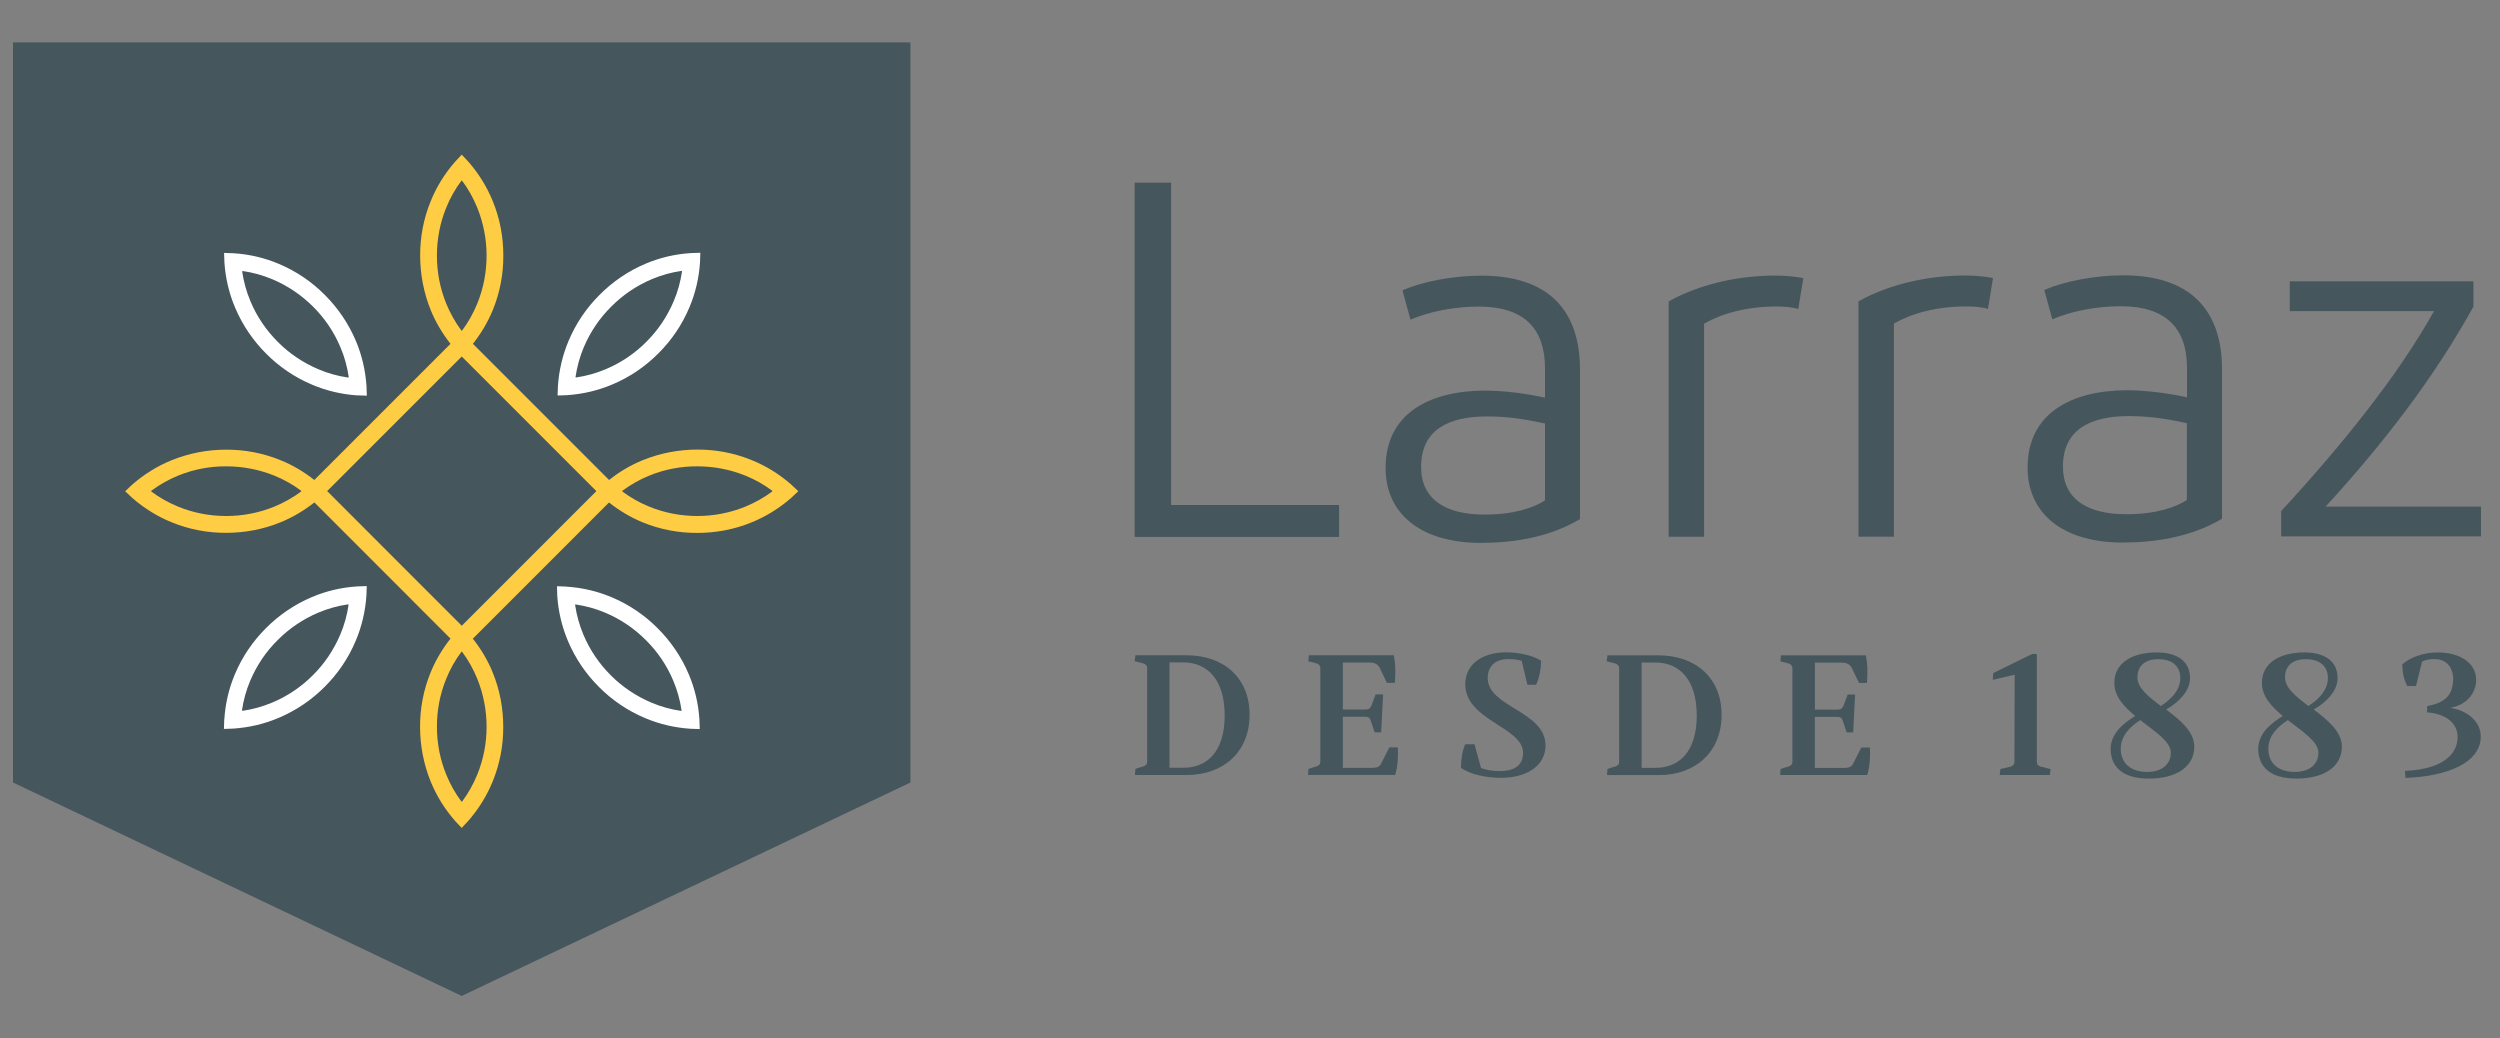
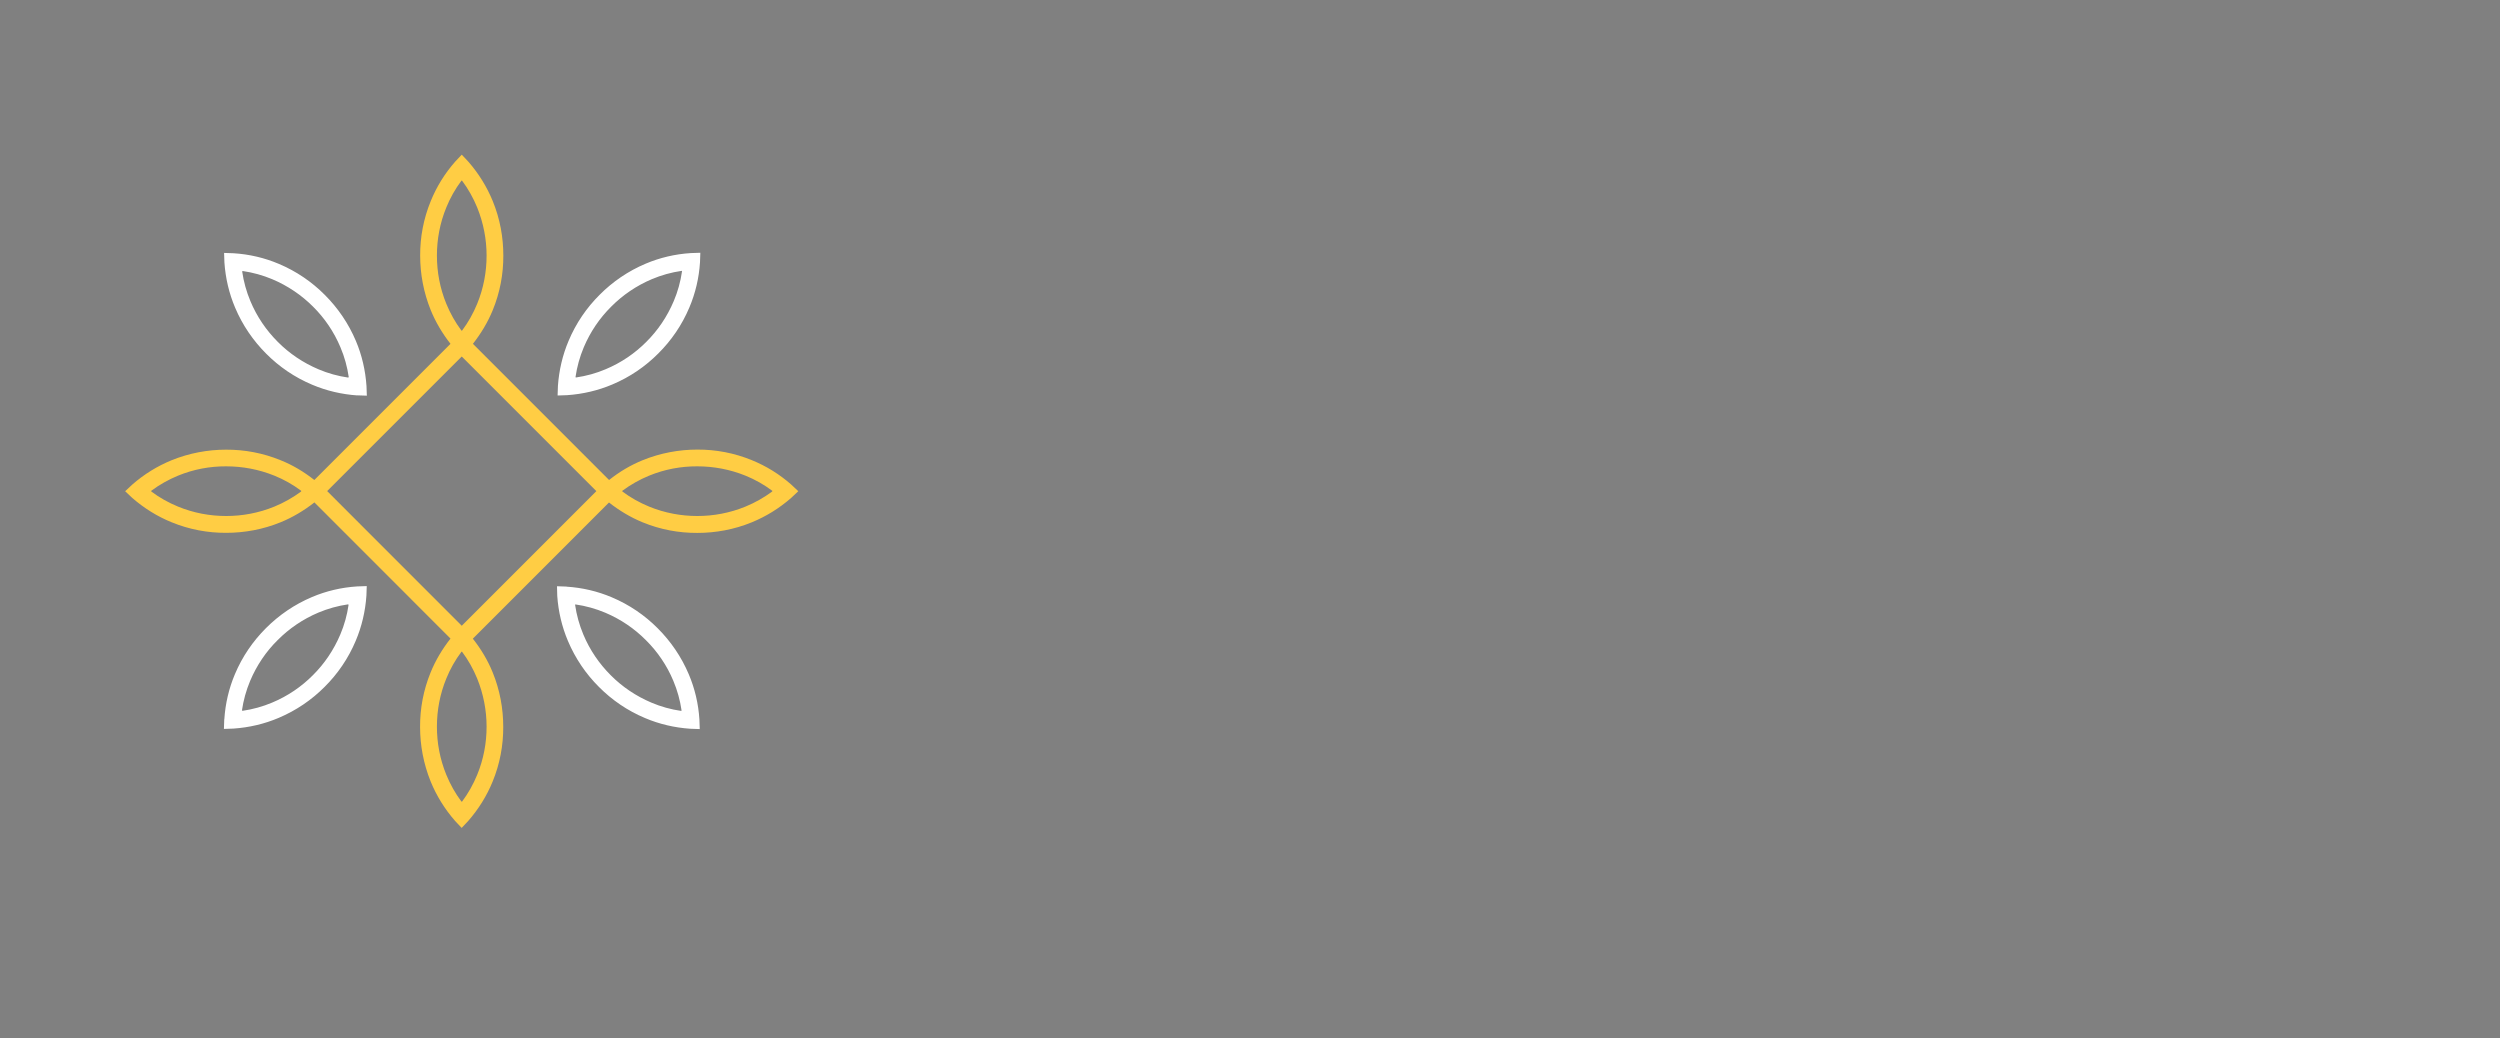
<svg xmlns="http://www.w3.org/2000/svg" id="Capa_1" viewBox="0 0 300 124.59">
  <rect x="0" y="0" width="300" height="124.59" fill="#808080" stroke="none" />
  <defs>
    <style>.cls-1{fill:#fff;}.cls-2{fill:#ffcd44;}.cls-3{fill:#45565d;}</style>
  </defs>
-   <path class="cls-3" d="M55.4,119.51L1.56,93.9V5.09H109.25V93.9l-53.84,25.61Zm233.18-27c5.12-.23,6.36-2.42,6.33-4.09,0-1.5-1.19-2.74-3.67-2.94l.03-.75c2.37-.46,3.03-1.44,3.12-3.22,0-.83-.35-2.42-2.28-2.42-.72,0-1.16,.14-1.47,.32l-.72,2.91h-1.04c-.44-.78-.58-1.67-.61-2.59,.95-.87,2.63-1.44,4.25-1.44,2.6,0,4.62,1.21,4.62,3.31,0,1.35-.93,2.97-3.12,3.34,2.17,.32,3.67,1.73,3.67,3.43,0,3.11-3.87,4.78-9.02,4.98l-.09-.83Zm-9.23-11.11c0-1.38-.87-2.3-2.66-2.3-1.62,0-2.49,.84-2.49,2.19,0,1.27,1.33,2.3,2.8,3.43,1.33-.84,2.34-1.96,2.34-3.31m-7.14,8.46c0,1.67,1.15,2.76,3.18,2.76,1.79,0,2.83-.95,2.83-2.3s-1.91-2.54-3.67-3.92c-1.27,.83-2.34,1.9-2.34,3.45m8.82-.23c0,2.19-1.88,3.8-5.46,3.8-3.15,0-4.57-1.44-4.57-3.57,0-1.7,1.33-2.97,2.95-3.94-1.36-1.12-2.51-2.36-2.51-3.97,0-2.42,2.17-3.66,5.09-3.66,2.31,0,3.99,.95,3.99,3.08,0,1.56-1.36,2.91-2.86,3.77,1.67,1.27,3.38,2.65,3.38,4.49m-19.39-8.23c0-1.38-.87-2.3-2.66-2.3-1.62,0-2.49,.84-2.49,2.19,0,1.27,1.33,2.3,2.8,3.43,1.33-.84,2.34-1.96,2.34-3.31m-7.14,8.46c0,1.67,1.15,2.76,3.18,2.76,1.79,0,2.83-.95,2.83-2.3s-1.91-2.54-3.67-3.92c-1.27,.83-2.34,1.9-2.34,3.45m8.82-.23c0,2.19-1.88,3.8-5.46,3.8-3.15,0-4.57-1.44-4.57-3.57,0-1.7,1.33-2.97,2.95-3.94-1.36-1.12-2.51-2.36-2.51-3.97,0-2.42,2.17-3.66,5.09-3.66,2.31,0,3.99,.95,3.99,3.08,0,1.56-1.36,2.91-2.86,3.77,1.68,1.27,3.38,2.65,3.38,4.49m-17.35,3.37h-6.01l.09-.72,.9-.2c.46-.09,.78-.23,.78-.66l.03-10.45-2.63,.61,.06-.81,4.68-2.3h.55v12.96c0,.43,.29,.55,.78,.63l.87,.23-.09,.72Zm-21.58-3.31c.06,1.24-.03,2.36-.32,3.31h-10.46l.06-.72,.61-.2c.46-.11,.81-.23,.81-.66v-11.2c0-.46-.32-.58-.75-.69l-.69-.17,.06-.72h10.2c.2,1.01,.23,2.13,.12,3.31h-.95l-.87-1.81c-.26-.49-.72-.63-1.24-.63h-3.18v5.64h2.75c.35,0,.55-.14,.69-.49l.49-1.32h.89l-.23,4.55h-.78l-.49-1.47c-.09-.29-.29-.4-.61-.4h-2.72v6.13h3.5c.58,0,.93-.12,1.1-.52l.98-1.93h1.04Zm-27.4-10.19v12.64h1.68c2.78,0,4.94-1.87,4.94-6.28s-2.17-6.36-4.94-6.36h-1.68Zm-4.11,12.78l.61-.2c.46-.11,.81-.23,.81-.66v-11.2c0-.46-.32-.58-.78-.69l-.72-.17,.09-.72h6.13c4.36,0,7.57,2.62,7.57,7.14s-3.21,7.23-7.51,7.23h-6.24l.06-.72Zm-15.94-2.97l.78,2.85c.52,.2,1.24,.37,2.22,.37,2.37,0,2.83-1.18,2.83-2.19,0-3.11-6.94-3.88-6.94-8.23,0-2.42,2.08-3.83,4.89-3.83,1.53,0,3.24,.37,4.22,1.01-.03,1.01-.2,1.99-.61,2.88h-1.04l-.69-2.88c-.37-.11-.98-.2-1.59-.2-2,0-2.49,1.32-2.49,2.25,0,3.54,6.94,3.97,6.94,8.12,0,2.47-2.31,3.88-5.35,3.88-1.73,0-3.7-.4-4.8-1.21,.03-1.12,.17-2.07,.52-2.82h1.1Zm-9.2,.37c.06,1.24-.03,2.36-.32,3.31h-10.46l.06-.72,.61-.2c.46-.11,.81-.23,.81-.66v-11.2c0-.46-.32-.58-.75-.69l-.69-.17,.06-.72h10.2c.2,1.01,.23,2.13,.12,3.31h-.95l-.87-1.81c-.26-.49-.72-.63-1.24-.63h-3.18v5.64h2.75c.35,0,.55-.14,.69-.49l.49-1.32h.9l-.23,4.55h-.78l-.49-1.47c-.09-.29-.29-.4-.61-.4h-2.72v6.13h3.5c.58,0,.92-.12,1.1-.52l.98-1.93h1.04Zm-27.4-10.19v12.64h1.68c2.78,0,4.94-1.87,4.94-6.28s-2.17-6.36-4.94-6.36h-1.68Zm-4.1,12.78l.61-.2c.46-.11,.81-.23,.81-.66v-11.2c0-.46-.32-.58-.78-.69l-.72-.17,.09-.72h6.13c4.37,0,7.57,2.62,7.57,7.14s-3.21,7.23-7.52,7.23h-6.24l.06-.72Zm-.08-70.35h4.37V60.6h20.16v3.83h-24.53V21.92Zm41.96,39.83c3.64,0,5.96-.85,7.28-1.7v-9.23c-2-.42-4.17-.85-6.92-.85-4.55,0-7.95,1.52-7.95,6.07,0,3.83,2.87,5.71,7.6,5.71m-.36,3.4c-7.54,0-11.5-3.7-11.5-8.99,0-6.56,5.28-9.23,11.79-9.29,2.49,0,5.16,.37,7.34,.85v-3.52c0-4.68-2.41-7.41-7.95-7.41-2.97,0-5.95,.6-8.19,1.57l-.97-3.52c2.36-1.03,6.01-1.76,9.48-1.76,7.9,0,11.83,4.01,11.83,11.29v17.92c-2.67,1.58-6.43,2.85-11.83,2.85m38.01-28.06c-.79-.24-1.82-.3-2.55-.3-3.7,0-6.63,.85-8.74,2.06v25.57h-4.25v-28.24c3.22-1.82,7.83-3.1,12.76-3.1,1.32,0,2.35,.12,3.4,.3l-.61,3.7m22.77,0c-.79-.24-1.82-.3-2.55-.3-3.7,0-6.63,.85-8.74,2.06v25.57h-4.25v-28.24c3.22-1.82,7.84-3.1,12.76-3.1,1.32,0,2.36,.12,3.38,.3l-.6,3.7m16.58,24.65c3.64,0,5.94-.85,7.28-1.7v-9.23c-2-.42-4.19-.85-6.92-.85-4.55,0-7.95,1.52-7.95,6.07,0,3.83,2.85,5.71,7.6,5.71m-.37,3.4c-7.52,0-11.47-3.7-11.47-8.99,0-6.56,5.28-9.23,11.79-9.29,2.47,0,5.14,.37,7.34,.85v-3.52c0-4.68-2.43-7.41-7.95-7.41-2.99,0-5.96,.6-8.21,1.57l-.97-3.52c2.37-1.03,6.01-1.76,9.48-1.76,7.89,0,11.85,4.01,11.85,11.29v17.92c-2.67,1.58-6.45,2.85-11.85,2.85m42.93-.73h-23.98v-3.04c7.4-8.02,14.03-16.28,18.34-23.99h-17.31v-3.58h22.04v3.04c-4.61,8.32-10.51,16.09-17.73,23.99h18.64v3.59Z" />
  <path class="cls-2" d="M92.68,58.97c-1,.74-2.08,1.35-3.22,1.82-1.88,.77-3.84,1.13-5.78,1.13-1.95,0-3.91-.36-5.79-1.13-1.14-.47-2.22-1.07-3.22-1.82,.02-.01,.02-.05,0-.07,1-.74,2.08-1.35,3.22-1.82,1.88-.77,3.84-1.13,5.79-1.12,1.94,0,3.91,.36,5.78,1.12,1.14,.46,2.22,1.07,3.22,1.82-.02,.01-.02,.05,0,.07m-21.12-.03l-16.15,16.15-16.15-16.16,16.15-16.15h0s0,0,0,0l16.15,16.15Zm-16.12-19.26s-.05-.02-.06,0c-.75-1-1.35-2.08-1.82-3.22-.77-1.88-1.13-3.84-1.13-5.79,0-1.95,.36-3.91,1.13-5.78,.46-1.14,1.07-2.22,1.82-3.22,.01,.02,.05,.02,.06,0,.75,1,1.35,2.08,1.82,3.22,.76,1.88,1.13,3.84,1.13,5.78,0,1.95-.36,3.91-1.13,5.79-.47,1.14-1.07,2.22-1.82,3.22m-.06,38.52s.05,.02,.06,0c.75,1,1.35,2.08,1.82,3.22,.76,1.88,1.13,3.84,1.13,5.78,0,1.95-.36,3.91-1.13,5.78-.47,1.14-1.07,2.22-1.82,3.22-.01-.02-.05-.02-.06,0-.75-1-1.35-2.08-1.82-3.22-.77-1.88-1.13-3.84-1.13-5.78,0-1.95,.36-3.91,1.13-5.78,.46-1.14,1.07-2.22,1.82-3.22m-19.23-19.23c-1,.74-2.08,1.35-3.22,1.82-1.88,.77-3.84,1.13-5.79,1.13-1.95,0-3.91-.36-5.78-1.13-1.14-.47-2.22-1.07-3.22-1.82,.02-.01,.02-.05,0-.07,1-.74,2.08-1.35,3.22-1.82,1.88-.77,3.84-1.13,5.78-1.12,1.95,0,3.91,.36,5.79,1.12,1.14,.46,2.22,1.07,3.22,1.82-.02,.01-.02,.05,0,.07m59.64-.03l-.84-.79c-1.42-1.25-3.01-2.23-4.73-2.93-2.12-.87-4.34-1.28-6.54-1.27-2.2,0-4.42,.41-6.55,1.27-1.45,.59-2.8,1.39-4.04,2.38l-16.34-16.34c.98-1.25,1.79-2.6,2.38-4.04,.87-2.12,1.28-4.34,1.27-6.55,0-2.2-.4-4.42-1.27-6.54-.7-1.71-1.68-3.3-2.93-4.73l-.79-.84-.79,.84c-1.25,1.42-2.23,3.01-2.93,4.73-.87,2.12-1.28,4.34-1.27,6.54,0,2.2,.41,4.42,1.27,6.55,.59,1.44,1.39,2.79,2.37,4.04l-16.34,16.34c-1.24-.98-2.59-1.79-4.04-2.37-2.12-.87-4.34-1.28-6.55-1.27-2.2,0-4.42,.41-6.54,1.27-1.71,.7-3.3,1.68-4.73,2.93l-.84,.79,.84,.79c1.42,1.24,3.01,2.23,4.73,2.93,2.12,.87,4.34,1.28,6.54,1.27,2.2,0,4.42-.4,6.55-1.27,1.45-.59,2.8-1.4,4.05-2.38l16.33,16.34c-.98,1.25-1.79,2.6-2.38,4.05-.87,2.12-1.28,4.34-1.27,6.55,0,2.2,.41,4.42,1.27,6.55,.7,1.71,1.68,3.3,2.93,4.73l.79,.84,.79-.84c1.24-1.42,2.23-3.01,2.93-4.73,.87-2.12,1.28-4.35,1.27-6.55,0-2.2-.4-4.42-1.27-6.55-.59-1.45-1.4-2.8-2.38-4.04l16.34-16.34c1.25,.98,2.6,1.79,4.04,2.38,2.12,.87,4.34,1.28,6.55,1.27,2.2,0,4.42-.4,6.54-1.27,1.71-.7,3.3-1.68,4.73-2.93l.84-.79Z" />
  <path class="cls-1" d="M69,72.58s.05-.03,.05-.05c1.24,.18,2.43,.51,3.57,.99,1.87,.79,3.51,1.91,4.89,3.3,1.38,1.37,2.51,3.01,3.29,4.88,.48,1.14,.81,2.33,.99,3.57-.02,0-.05,.03-.05,.04-1.24-.18-2.43-.51-3.56-.99-1.87-.79-3.52-1.91-4.89-3.29-1.38-1.38-2.51-3.02-3.29-4.89-.48-1.14-.81-2.33-.99-3.57m-1.02-2.18l-1.15-.04,.03,1.15c.13,1.89,.56,3.71,1.28,5.41,.89,2.11,2.17,3.98,3.73,5.53,1.55,1.56,3.41,2.84,5.53,3.73,1.7,.72,3.52,1.15,5.41,1.28l1.15,.04-.04-1.15c-.12-1.89-.55-3.71-1.27-5.41-.89-2.11-2.17-3.97-3.73-5.53-1.55-1.56-3.41-2.84-5.53-3.73-1.7-.72-3.53-1.15-5.41-1.27m-38.96,14.87c.18-1.24,.51-2.43,.99-3.57,.79-1.87,1.91-3.52,3.3-4.89,1.37-1.38,3.02-2.51,4.89-3.3,1.14-.48,2.33-.81,3.57-.99,0,.02,.03,.05,.05,.05-.18,1.24-.51,2.43-.99,3.56-.79,1.87-1.91,3.52-3.29,4.89-1.37,1.38-3.02,2.51-4.89,3.29-1.14,.48-2.33,.81-3.57,.99,0-.02-.03-.05-.05-.05m-2.13,1.07l-.04,1.15,1.15-.04c1.89-.13,3.71-.56,5.41-1.28,2.11-.89,3.98-2.17,5.53-3.73h0c1.56-1.55,2.84-3.41,3.73-5.53,.72-1.7,1.15-3.53,1.28-5.41l.04-1.15-1.15,.04c-1.89,.12-3.71,.55-5.41,1.27-2.11,.89-3.97,2.17-5.53,3.73-1.56,1.56-2.84,3.41-3.73,5.53-.72,1.7-1.15,3.53-1.27,5.41m14.92-41.05s-.05,.03-.05,.05c-1.24-.18-2.43-.51-3.56-.99-1.87-.79-3.52-1.91-4.89-3.29-1.38-1.38-2.51-3.02-3.29-4.89-.48-1.14-.81-2.33-.99-3.57,.02,0,.05-.03,.05-.05,1.24,.18,2.43,.51,3.57,.99,1.87,.79,3.51,1.91,4.89,3.29,1.38,1.37,2.51,3.02,3.29,4.89,.48,1.13,.81,2.33,.99,3.56m1.02,2.19l1.15,.04-.04-1.15c-.13-1.89-.55-3.71-1.27-5.41-.89-2.11-2.17-3.97-3.73-5.53-1.55-1.56-3.41-2.84-5.53-3.73-1.7-.72-3.52-1.15-5.41-1.27l-1.15-.04,.04,1.15c.13,1.89,.56,3.71,1.28,5.41,.89,2.11,2.17,3.97,3.73,5.53,1.55,1.56,3.41,2.84,5.53,3.73,1.7,.72,3.53,1.15,5.41,1.28m38.96-14.88c-.18,1.24-.51,2.43-.99,3.56-.79,1.87-1.91,3.52-3.29,4.89-1.37,1.38-3.02,2.51-4.89,3.29-1.13,.48-2.33,.81-3.57,.99,0-.02-.03-.05-.04-.05,.18-1.24,.51-2.43,.99-3.57,.79-1.87,1.91-3.51,3.3-4.89,1.37-1.38,3.02-2.51,4.89-3.3,1.14-.48,2.33-.81,3.57-.99,0,.02,.03,.05,.05,.05m2.18-2.22l-1.15,.04c-1.89,.12-3.71,.55-5.41,1.27-2.11,.89-3.97,2.17-5.52,3.73-1.56,1.55-2.84,3.41-3.73,5.53-.72,1.7-1.15,3.53-1.28,5.41l-.04,1.15,1.15-.04c1.88-.13,3.71-.56,5.41-1.28,2.12-.89,3.98-2.17,5.53-3.73,1.56-1.55,2.84-3.41,3.73-5.53,.72-1.7,1.15-3.53,1.27-5.41l.04-1.15Z" />
</svg>